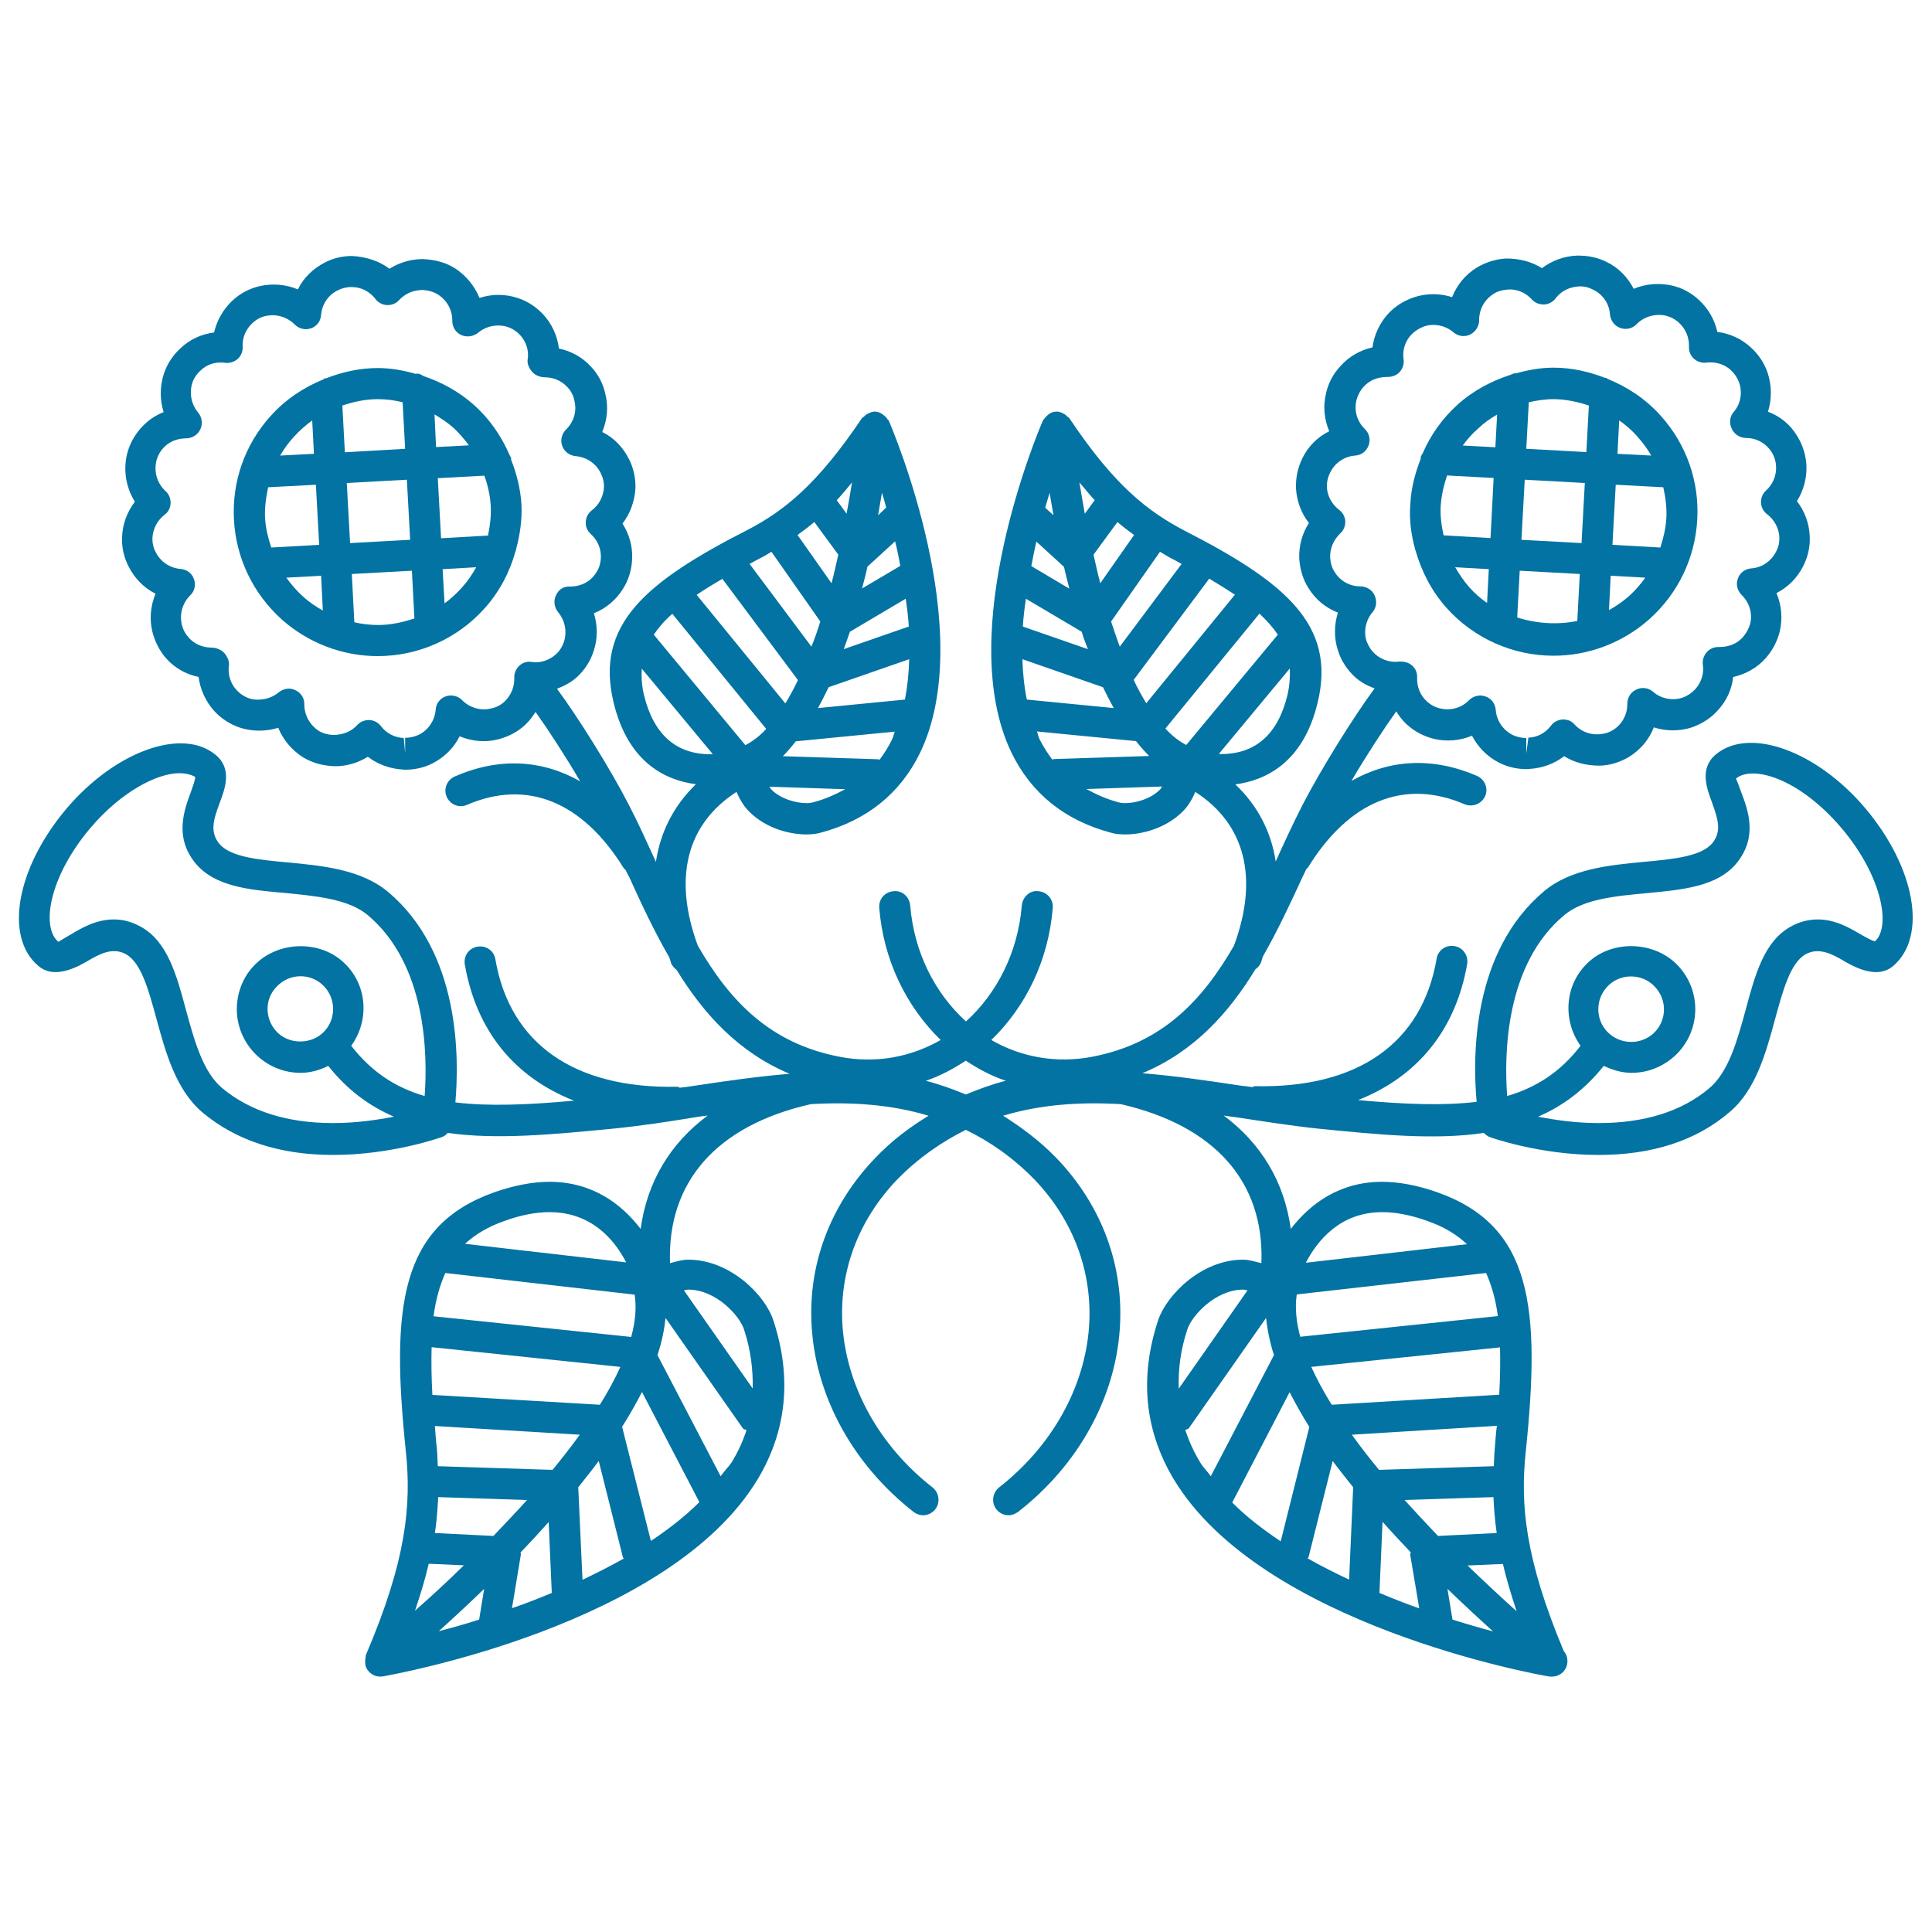
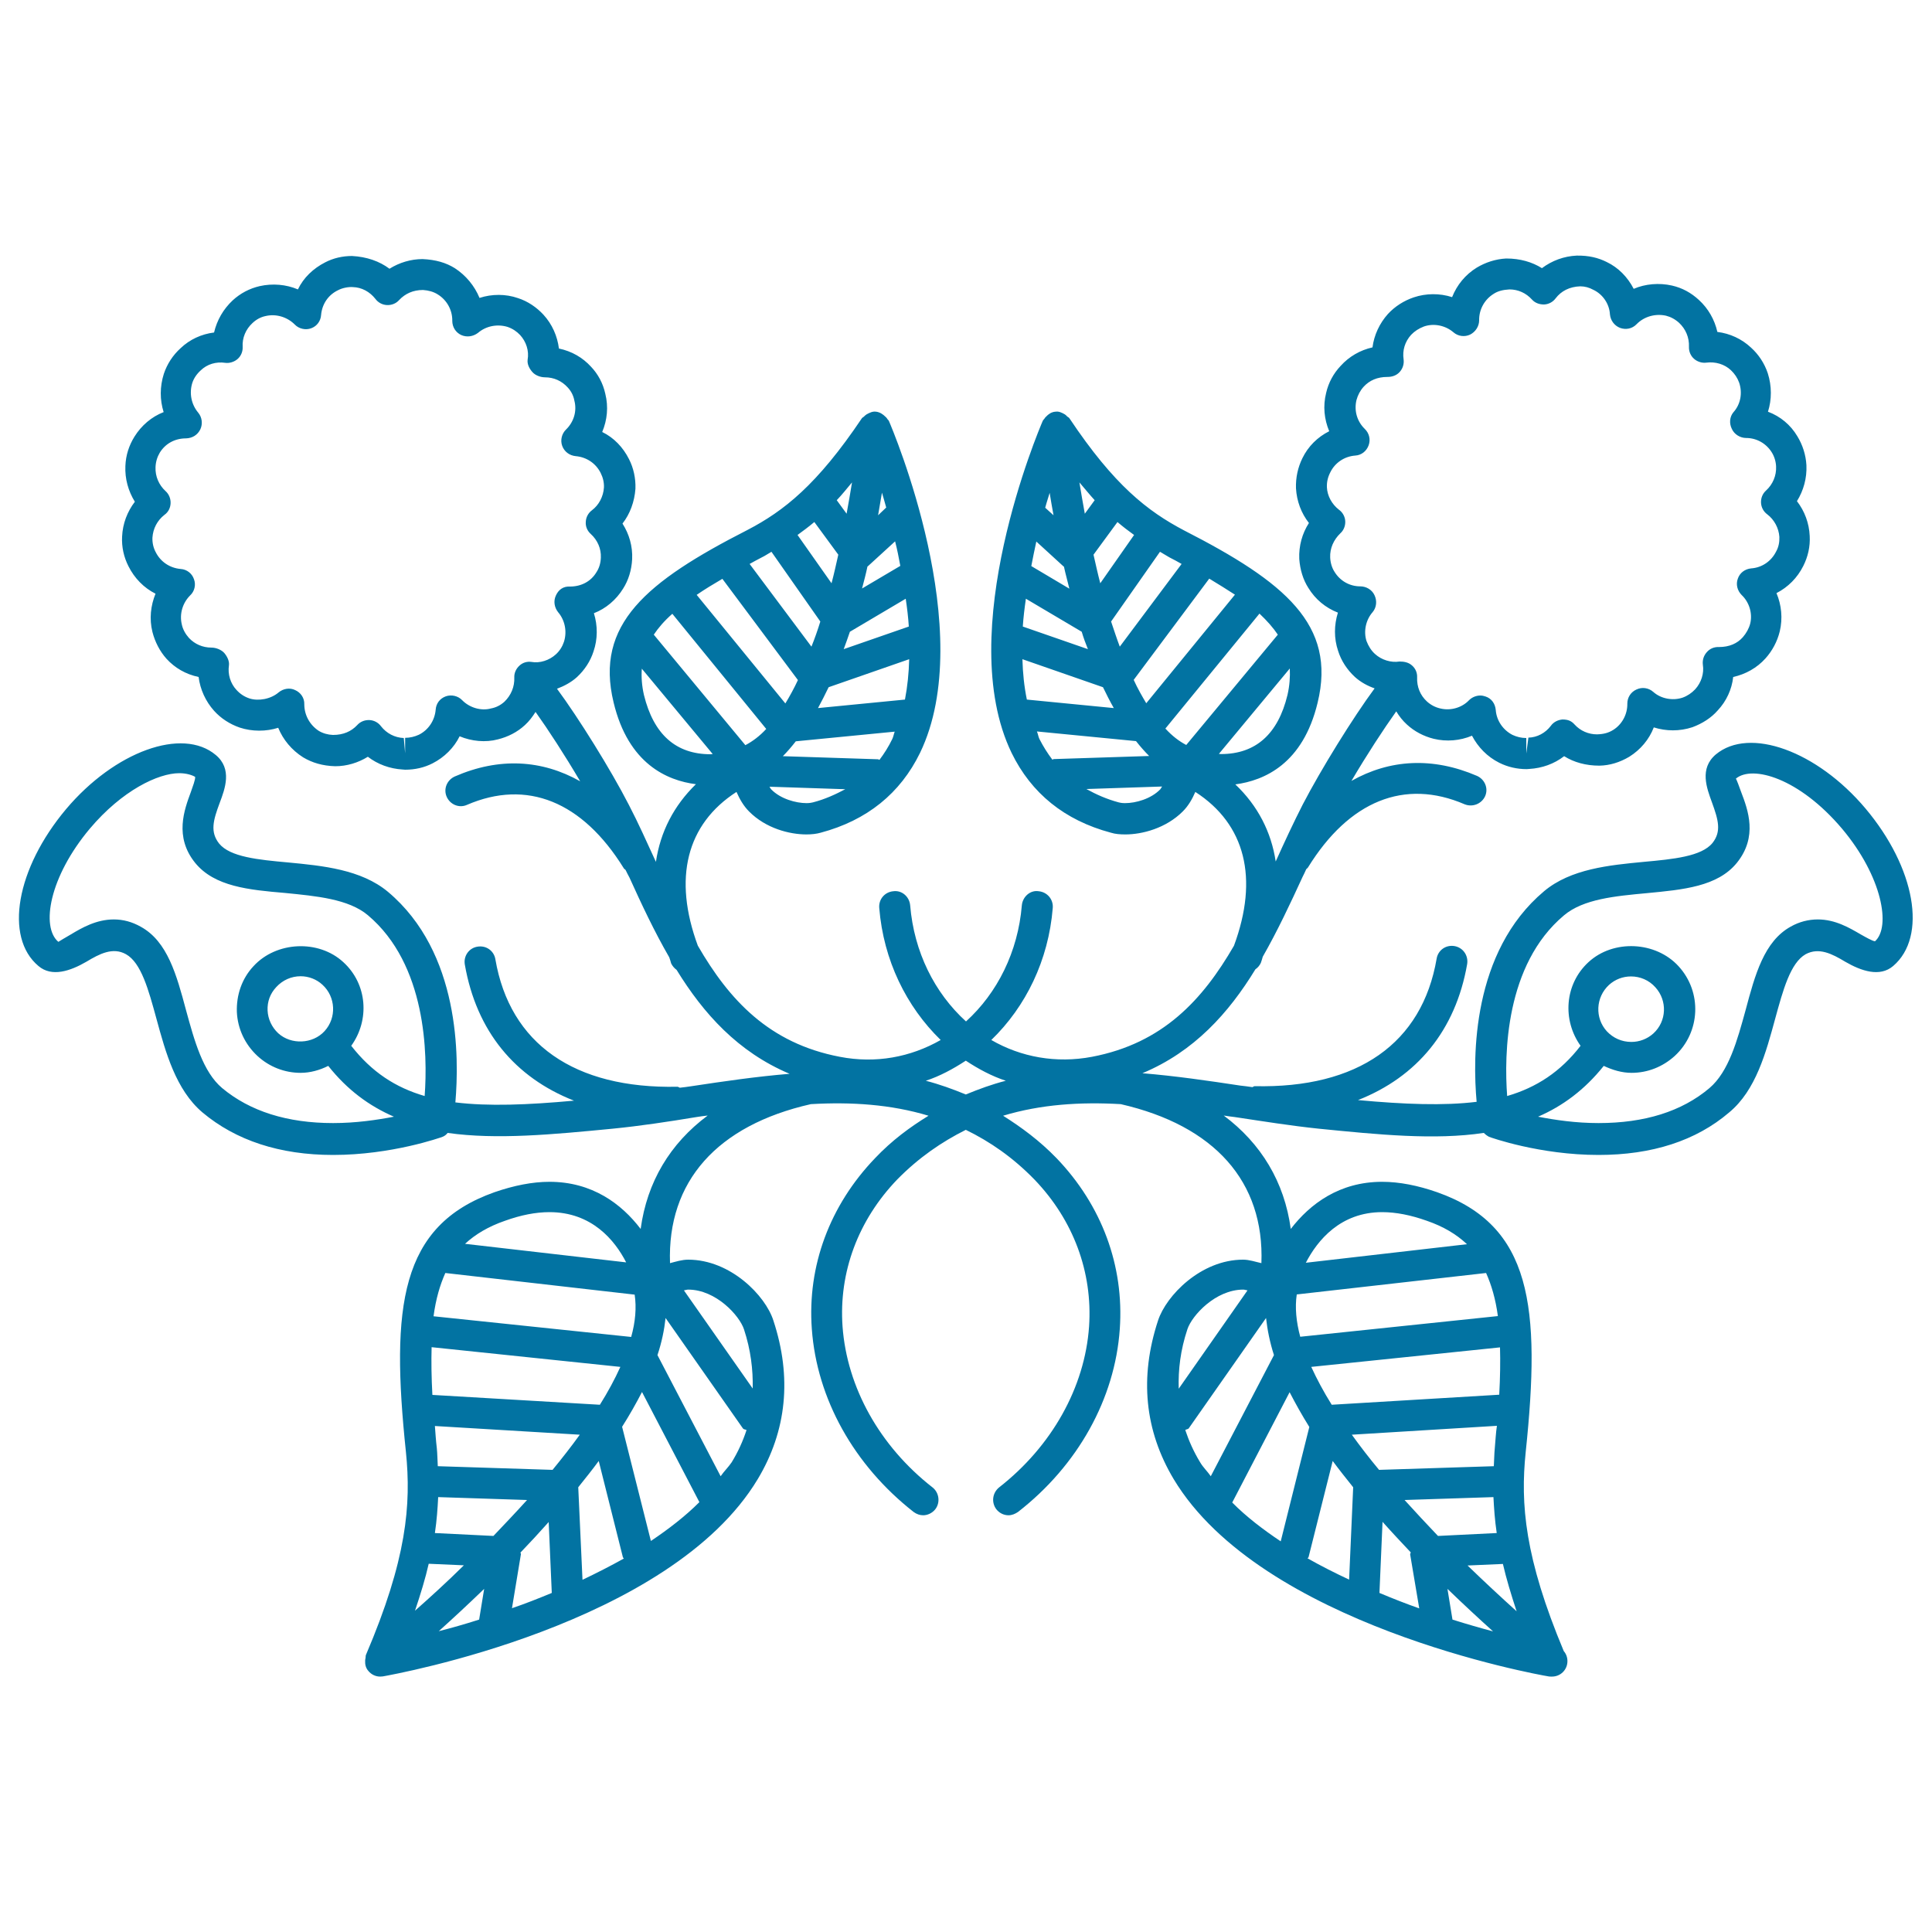
<svg xmlns="http://www.w3.org/2000/svg" viewBox="0 0 1000 1000" style="fill:#0273a2">
  <title>Two Opened Flowers With A Couple Of Buds Surrounded By Leaves On Vines SVG icon</title>
  <g>
    <g>
      <path d="M965.6,418.5c-25.1-29.8-60.1-42.5-77.5-28c-8.6,7.3-4.7,17.4-2,24.8c3.3,9.1,5,15,0.3,21c-5.7,7-20.3,8.4-35.6,9.8c-17.8,1.7-37.8,3.6-51.6,15.2c-37.4,31.4-37,85.8-34.9,109c-17.1,2.1-37.4,1.3-61.4-0.9c30.5-12,50.5-36,56.5-70.4c0.7-4.4-2.1-8.5-6.5-9.3c-4.6-0.8-8.6,2.2-9.3,6.5c-7.5,43.8-40.8,67.2-94.2,66c-0.5,0-0.7,0.4-1.2,0.5c-2.1-0.3-4.1-0.6-6.2-0.8c-16.5-2.5-33.6-5-50.7-6.4c26.8-11.2,44.7-31.2,58.5-53.8c1.2-0.8,2.2-2,2.8-3.3c0.4-1.1,0.7-2.1,1-3.2c7.7-13.5,14.3-27.6,20.6-41.3c0.7-1.4,1.3-2.6,1.9-4c0.3-0.3,0.7-0.6,0.9-0.9c21.3-34.5,50-46.1,81.1-32.7c4,1.6,8.7-0.1,10.6-4.2c1.8-4.1-0.2-8.7-4.2-10.5c-23-9.9-45.2-8.6-65,2.6c8-13.6,16.7-26.9,23.2-36c1.5,2.5,3.3,4.8,5.5,6.8c3.9,3.6,8.7,6.1,13.9,7.4c6.6,1.6,13.6,1,19.8-1.6c3.1,5.9,7.9,10.9,14.1,14c4.4,2.2,9.2,3.3,14.2,3.3c0.1,0,1.3-0.1,1.4-0.1c6.6-0.4,12.8-2.6,18-6.6c5.1,3.2,11.3,4.9,18.2,4.9c0.1,0,0.1,0,0.1,0c5.3-0.1,10.5-1.7,15.4-4.6c5.9-3.7,10.3-9,12.7-15.2c6.4,2,13.3,2.1,20-0.1c5.1-1.9,9.7-4.8,13.1-8.7c4.5-4.8,7.3-10.9,8-17.3c6.4-1.4,12.3-4.7,16.7-9.6c3.5-3.9,6.1-8.7,7.4-14c1.6-6.7,0.9-13.7-1.7-19.8c6-3.1,10.8-7.9,13.9-14.1c2.4-4.8,3.6-10,3.3-15.5c-0.3-6.6-2.6-12.8-6.6-18c3.4-5.5,5.2-11.9,4.9-18.6c-0.3-5.4-2-10.6-4.7-15c-3.5-5.9-8.8-10.3-15.2-12.7c2-6.3,2-13.3-0.1-19.9c-1.7-5.1-4.7-9.7-8.7-13.3c-4.8-4.5-10.9-7.3-17.4-8.1c-1.4-6.3-4.7-12.1-9.5-16.5c-4.1-3.8-8.7-6.3-14-7.5c-6.6-1.5-13.8-0.9-19.8,1.7c-3.1-6-7.9-11-14-13.9c-4.4-2.2-9.3-3.4-15.5-3.3c-6.6,0.3-12.8,2.6-18,6.5c-5.1-3.2-11.3-5-18.4-5c-0.1,0-0.1,0-0.2,0c-5.4,0.3-10.6,2-15.1,4.7c-5.9,3.6-10.3,9-12.8,15.3c-6.4-2.1-13.6-2-19.8,0.1c-5.1,1.7-9.8,4.7-13.4,8.6c-4.4,4.9-7.2,11-8,17.3c-6.3,1.4-12.1,4.7-16.5,9.6c-3.7,3.9-6.3,8.7-7.5,14c-1.7,6.8-1,13.6,1.6,19.8c-6,3-10.9,7.8-13.9,14c-2.3,4.7-3.5,10-3.3,15.6c0.4,6.6,2.7,12.8,6.7,17.9c-3.5,5.4-5.3,11.9-5,18.6c0.4,5.6,2,10.8,4.7,15c3.6,5.9,8.9,10.3,15.3,12.8c-2,6.4-2.1,13.3,0.1,19.8c1.6,5.1,4.6,9.7,8.7,13.5c3,2.7,6.5,4.6,10.2,5.9c-11.1,15-27.7,41.8-37.2,60.1c-4.8,9.4-9.4,19.3-14,29.5C658,430.6,651,417,639.4,406c15-2,35-10.6,42.6-42.3c9.8-40.3-16.8-62.4-69.2-89.2c-18.8-9.9-36.1-23.3-59.2-57.9c-0.3-0.5-0.8-0.7-1.2-1c-0.4-0.5-0.7-0.7-1.2-1.1c-1.7-1-3.3-1.7-4.9-1.4l0,0c-0.1,0-0.1,0-0.1,0s0,0-0.1,0c-1.9,0.2-3.4,1.2-4.7,2.6c-0.3,0.3-0.7,0.7-0.8,1c-0.3,0.4-0.7,0.7-0.9,1.2c-1.9,4.4-46.4,109.1-16.1,171.8c10.2,20.9,27.4,34.9,51.4,41.3c2.2,0.7,4.7,0.9,7.5,0.9c8.7,0,21-3.2,29.7-11.9c2.9-2.9,4.9-6.4,6.5-10.1c25.9,16.7,32.9,44.7,20,79.6c-16.2,28-36.8,50.5-73.5,57.5c-18.5,3.5-36.7,0.2-52.1-8.7c17.9-17.3,29.6-41.3,31.8-68.3c0.4-4.5-2.9-8.3-7.3-8.7c-4.4-0.7-8.3,2.9-8.7,7.3c-2,24.1-12.7,45.4-28.9,60.1c-16.3-14.8-26.9-36-28.9-60.1c-0.4-4.5-4.3-7.9-8.7-7.3c-4.5,0.4-7.7,4.2-7.3,8.7c2.2,27,14,51,31.8,68.3c-15.6,8.9-33.6,12.3-52.2,8.7c-36.7-7-57.3-29.5-73.5-57.5c-12.9-34.9-5.9-62.9,20-79.6c1.6,3.6,3.6,7.2,6.5,10.1c8.7,8.8,21,11.9,29.7,11.9c2.8,0,5.3-0.3,7.4-0.9c24-6.4,41.2-20.4,51.4-41.3c30.3-62.7-14.2-167.4-16.1-171.8c-0.2-0.5-0.7-0.7-0.9-1.2c-0.3-0.5-0.6-0.7-0.9-1c-1.3-1.3-2.8-2.3-4.7-2.6c-0.1,0-0.1,0-0.1,0s0,0-0.1,0l0,0c-1.6-0.3-3.3,0.5-4.9,1.4c-0.6,0.4-0.9,0.7-1.4,1.2c-0.4,0.3-0.8,0.5-1,0.8c-23.2,34.5-40.4,48-59.2,57.8c-52.5,26.8-79.1,48.9-69.3,89.3c7.6,31.7,27.6,40.4,42.6,42.3c-11.4,11.1-18.4,24.6-20.7,40.2c-4.6-10-9.1-20.1-14-29.5c-9.4-18.3-26.1-45.1-37.2-60.1c3.7-1.4,7.3-3.3,10.3-6c4-3.7,7-8.3,8.6-13.3c2.2-6.4,2.2-13.4,0.2-19.8c6.2-2.4,11.5-6.9,15.1-12.7c2.8-4.4,4.4-9.6,4.7-15.3c0.3-6.6-1.5-12.9-5-18.4c3.9-5,6.2-11.3,6.7-18c0.2-5.4-1-10.8-3.3-15.3c-3.1-6.2-7.9-11.2-13.9-14.1c2.6-6.2,3.3-13,1.6-19.8c-1.2-5.4-3.7-10.1-7.4-14c-4.3-4.7-9.9-8-16.6-9.4c-0.8-6.4-3.5-12.6-8-17.5c-3.6-3.9-8.2-7-13.2-8.6c-6.3-2.2-13.5-2.2-19.9-0.1c-2.6-6.3-7.1-11.7-12.8-15.4c-4.5-2.8-9.8-4.4-16.7-4.7c-6,0-12,1.8-17.1,5c-5.2-3.9-11.8-6.2-19.4-6.6c-4.9,0-9.7,1.1-13.9,3.3c-6.1,3.1-11.2,7.9-14.1,14c-6.1-2.6-13.1-3.2-19.8-1.7c-5.2,1.2-10,3.7-14,7.4c-4.8,4.5-8.1,10.2-9.6,16.6c-6.5,0.8-12.6,3.6-17.3,8.1c-4,3.6-7,8.2-8.7,13.3c-2.1,6.6-2.1,13.5-0.1,19.8c-6.2,2.4-11.5,6.9-15.1,12.7c-2.8,4.5-4.5,9.6-4.7,15.2c-0.3,6.6,1.5,13,4.9,18.5c-3.9,5.1-6.3,11.3-6.6,18c-0.3,5.4,0.9,10.7,3.3,15.4c3.1,6.2,8,11.2,14,14.2c-2.5,6.1-3.3,13-1.6,19.8c1.3,5.1,3.8,10,7.3,13.9c4.3,4.7,9.9,8,16.6,9.4c0.8,6.4,3.6,12.6,8,17.5c3.5,3.9,8.1,6.9,13.3,8.7c6.4,2.1,13.6,2.1,19.9,0.1c2.5,6.1,6.9,11.5,12.9,15.3c4.7,2.8,10,4.4,16.6,4.6c6,0,11.9-1.8,16.9-4.9c5.1,3.9,11.3,6.2,18,6.6c0.1,0,1.2,0.1,1.3,0.1c5.1,0,9.9-1.1,14.2-3.3c6.1-3.1,11.1-8.1,14-14c6.2,2.6,13.4,3.3,19.8,1.6c5.2-1.3,10-3.7,14-7.4c2.2-2,3.9-4.3,5.5-6.8c6.5,9.1,15.1,22.3,23.1,35.9c-19.8-11.2-42-12.5-64.9-2.5c-4,1.8-6,6.4-4.2,10.5c1.8,4.1,6.5,6,10.5,4.2c31-13.4,59.7-1.8,81.1,32.7c0.2,0.5,0.7,0.6,1,1c0.6,1.3,1.3,2.6,2,3.9c6.2,13.7,12.8,27.8,20.6,41.3c0.4,1.1,0.7,2.1,1,3.2c0.7,1.4,1.7,2.5,2.8,3.3c13.9,22.6,31.7,42.5,58.5,53.8c-17.1,1.4-34.2,3.9-50.7,6.4c-2,0.3-4.1,0.6-6.1,0.8c-0.5-0.1-0.7-0.5-1.3-0.5c-53.3,1.1-86.7-22.2-94.2-66c-0.7-4.3-4.7-7.3-9.3-6.5c-4.4,0.7-7.3,4.9-6.5,9.3c6,34.4,25.9,58.4,56.5,70.4c-24.1,2.2-44.3,3-61.4,0.9c2-23.3,2.5-77.6-34.9-109c-13.9-11.6-33.9-13.5-51.7-15.2c-15.4-1.4-30-2.8-35.7-9.8c-4.7-6-3.1-11.9,0.3-21c2.8-7.4,6.6-17.6-2-24.8c-17.3-14.6-52.4-1.8-77.5,28c-25.8,30.7-32.1,66.3-14.3,81.2c6.9,5.9,16.5,2.6,24.8-2.2c6.8-4.1,13.7-7.7,20.5-3.9c7.9,4.4,11.7,18.5,15.8,33.5c4.7,17.2,10,36.7,23.8,48.4c17.3,14.5,40,22,67.6,22c30.3,0,55.6-9,56.7-9.4c1-0.4,1.9-1.1,2.6-2c25.5,3.6,54.4,0.8,85.5-2.2c14.1-1.4,28.7-3.6,43.2-6c2-0.3,3.9-0.6,5.9-0.8c-19.5,14.5-31.4,34.4-34.7,58.7c-9.9-13-25.1-24.4-47.2-24.4c-8.8,0-18.4,1.9-28.5,5.4c-48.8,17.3-53.7,59-45.8,134.4c2.8,27.4,0.4,55.7-20.7,105.1c-0.2,0.5-0.1,1.1-0.2,1.6c-0.1,0.6-0.2,0.8-0.2,1.3c-0.1,2,0.3,3.7,1.5,5.2h0.1c0,0.1,0,0.1,0,0.1c1.6,2,3.9,3,6.2,3c0.5,0,0.9-0.1,1.4-0.1c6-1.1,148.6-26.6,194-102.1c15-25,17.8-52.7,8.1-82.1c-4.1-12.9-22.2-31.5-44.1-31.5c-3.2,0-6.3,1-9.4,1.8c-1.5-42.2,24.3-71.3,72.9-82.3c20.8-1.2,41.4,0.1,60.9,6c-9.6,5.9-18.9,12.7-27.7,22c-23.4,24.4-35.1,55.7-32.7,88.4c2.6,36.1,21.8,70.5,52.7,94.7c1.5,1.1,3.2,1.7,4.9,1.7c2.3,0,4.7-1.1,6.3-3.1c2.7-3.5,2-8.6-1.4-11.3c-27.3-21.3-44.3-51.7-46.6-83.3c-2-28.1,8.1-55.1,28.3-76.1c11.2-11.4,23.1-19.5,35.5-25.7c12.5,6.1,24.3,14.2,35.5,25.7c20.2,21,30.2,48,28.3,76.1c-2.2,31.5-19.3,62-46.6,83.3c-3.4,2.8-4.1,7.7-1.4,11.3c1.6,2,3.9,3.1,6.3,3.1c1.8,0,3.4-0.7,4.9-1.7c31-24.1,50.2-58.6,52.7-94.7c2.3-32.7-9.3-64-32.7-88.4c-8.8-9.1-18.2-16-27.7-22c19.5-5.9,40-7.2,60.9-6c48.5,11.1,74.4,40.1,72.8,82.3c-3.2-0.7-6.2-1.8-9.5-1.8c-21.8,0-39.8,18.6-44,31.5c-9.7,29.5-6.9,57,8.1,82.1c45.4,75.5,188,101.1,194,102.1c0.5,0.1,0.9,0.1,1.4,0.1c0.2,0,0.3,0,0.4,0c4.4,0,8-3.5,8-8c0-2-0.7-3.8-1.9-5.2c-20.2-48.2-22.5-76.1-19.7-103c7.9-75.5,3.1-117.2-45.8-134.5c-10-3.5-19.6-5.4-28.5-5.4c-22.1,0-37.3,11.4-47.3,24.4c-3.3-24.3-15.3-44.2-34.7-58.7c2,0.3,3.9,0.6,5.8,0.8c14.6,2.2,29,4.5,43.3,6c31.1,3.1,60,6,85.5,2.2c0.7,0.7,1.6,1.4,2.7,2c1,0.4,26.3,9.4,56.7,9.4c27.6,0,50.4-7.3,67.6-22c13.9-11.5,19.1-31.2,23.8-48.4c4.1-15,7.9-29,15.8-33.5c6.9-3.7,13.7-0.2,20.5,3.9c8.3,4.8,17.9,8.1,24.8,2.2C997.7,484.8,991.4,449.2,965.6,418.5z M545.4,392.9c-0.3,0-0.5,0.3-0.7,0.3c-2.5-3.3-4.7-6.8-6.7-10.7c-0.6-1.2-0.7-2.6-1.3-3.9l51.3,5c2.2,2.8,4.5,5.4,6.8,7.7L545.4,392.9z M639.2,307.8L593.3,364c-2.2-3.7-4.5-7.7-6.5-12.1l39.1-52.4C630.7,302.4,635.2,305.2,639.2,307.8z M529.2,341.2l41.7,14.5c1.8,3.7,3.6,7.3,5.6,10.8l-45-4.4C530.1,355.3,529.4,348.4,529.2,341.2z M529.4,324.3c0.3-4.7,0.9-9.6,1.6-14.4l28.9,17.1c0.9,3.1,2,6,3.2,9L529.4,324.3z M545.3,266.7l-4.3-3.9c0.7-2.7,1.6-5.3,2.3-7.7C543.9,258.6,544.5,262.6,545.3,266.7z M550.5,293.2c0.1,0.1,0.2,0,0.2,0.1c0.8,3.8,1.9,7.6,2.8,11.4l-19.7-11.7c0.8-4.3,1.7-8.5,2.6-12.7L550.5,293.2z M666.4,359.7c-4.9,20.3-16.5,30.6-34.4,30.6c-0.5,0-0.7-0.1-1.1-0.1l36.7-44.2C667.8,350.4,667.5,354.9,666.4,359.7z M661.4,328.5L614,385.6c-3.8-2-7.3-4.7-10.8-8.5l48.7-59.5C655.8,321.3,659,324.9,661.4,328.5z M611.6,291.9l-32,42.8c-1.6-4.2-3-8.6-4.5-13l25.3-36.1c1.6,0.9,3.3,2,4.9,2.9C607.7,289.7,609.5,290.7,611.6,291.9z M587,276.9l-17.5,25c-1.3-4.9-2.4-10-3.5-14.8l12.4-16.9C581.3,272.7,584.1,274.8,587,276.9z M566.6,258.9l-5.1,7c-1-5.6-2-11.1-2.8-16.2C561.4,252.8,564.1,256.2,566.6,258.9z M582.3,415.7c-1.8,0-2.9-0.3-3.3-0.4c-6.3-1.7-11.6-4.1-16.7-6.9l39.2-1.3c-0.4,0.5-0.5,0.9-0.9,1.4C595.8,413.5,587.9,415.7,582.3,415.7z M710.5,316.8c2-2.4,2.3-5.8,1-8.6c-1.3-3-4.4-4.7-7.4-4.7c-5.5,0-10.5-2.8-13.4-7.6c-1.3-2-2.1-4.7-2.2-7.4c-0.2-4.7,1.8-9.1,5.2-12.4c1.8-1.6,2.7-3.9,2.6-6.3c-0.1-2.3-1.3-4.6-3.3-6c-3.6-2.8-6-7.1-6.2-11.6c-0.1-2.8,0.5-5.3,1.8-7.8c2.4-4.9,7.3-8.2,12.9-8.6c3.2-0.2,5.8-2.3,6.9-5.3c1.1-3,0.3-6.3-2-8.5c-4-3.9-5.6-9.4-4.3-14.9c0.7-2.6,1.9-4.9,3.7-6.9c3-3.3,7.1-5.1,12.3-5.1c0.1,0,0.1,0,0.1,0c2.4,0,4.7-0.8,6.3-2.6c1.6-1.8,2.3-4.1,2-6.5c-0.7-4.6,0.7-9.2,3.9-12.7c1.8-1.9,4-3.3,6.6-4.3c5.1-1.8,11.1-0.6,15.3,3c2.4,2.1,5.8,2.5,8.6,1.2c2.8-1.4,4.7-4.3,4.7-7.4c-0.1-5.6,2.8-10.8,7.5-13.7c2.1-1.4,4.7-2.1,8.2-2.3c4.5,0,8.6,1.9,11.6,5.2c1.6,1.8,3.8,2.6,6.3,2.6c2.4-0.1,4.6-1.3,6-3.2c2.9-3.8,7.2-6,12.7-6.2c2.4,0,4.6,0.6,6.8,1.8c4.9,2.3,8.3,7.3,8.6,12.7c0.3,3.1,2.2,5.8,5.2,7c3,1.1,6.3,0.5,8.6-1.9c3.9-4,9.7-5.6,15.2-4.4c2.4,0.6,4.7,1.8,6.8,3.7c3.4,3.2,5.3,7.6,5.1,12.4c-0.1,2.4,0.9,4.7,2.6,6.2c1.8,1.6,4.3,2.3,6.4,2c4.7-0.6,9.4,0.8,12.7,3.9c2,1.9,3.4,4,4.3,6.5c1.8,5.4,0.7,11.2-3,15.3c-2,2.4-2.2,5.8-0.8,8.6c1.3,2.9,4.4,4.7,7.4,4.7c5.4,0,10.4,2.8,13.3,7.5c1.3,2.1,2.1,4.7,2.2,7.3c0.2,4.7-1.7,9.2-5.2,12.4c-1.8,1.6-2.7,3.9-2.6,6.3c0.1,2.4,1.3,4.6,3.2,6c3.7,2.8,6,7.2,6.3,11.7c0.1,2.7-0.4,5.3-1.7,7.6c-2.5,5-7.3,8.3-12.9,8.7c-3.2,0.3-5.9,2.3-6.9,5.3c-1.1,2.9-0.3,6.2,2,8.5c3.9,3.7,5.7,9.5,4.4,14.8c-0.7,2.6-2,4.9-3.8,7c-2.9,3.3-7.1,5.1-12.3,5.1c0,0-0.1,0-0.1,0c-2.4-0.1-4.7,0.8-6.3,2.7c-1.6,1.8-2.3,4.1-2,6.5c0.7,4.4-0.8,9.2-4,12.7c-1.8,1.9-4,3.4-6.5,4.3c-5.1,1.7-11.2,0.6-15.2-3c-2.4-2.1-5.8-2.6-8.7-1.2c-2.9,1.3-4.7,4.1-4.7,7.3c0.1,5.6-2.8,10.8-7.3,13.6c-2.4,1.5-4.9,2.2-8.4,2.3c-4.4,0-8.6-1.8-11.6-5.1c-1.6-1.8-3.3-2.6-6.3-2.6c-2.3,0.2-4.6,1.3-6,3.3c-2.8,3.7-7.1,6-11.6,6.1L790,390v-8c-2.6,0-4.9-0.6-7.1-1.6c-4.9-2.5-8.3-7.4-8.7-12.9c-0.3-3.3-2.2-6-5.3-7c-0.8-0.3-1.8-0.5-2.7-0.5c-2,0-4.2,0.8-5.8,2.4c-3.7,3.9-9.5,5.6-14.9,4.3c-2.6-0.6-4.9-1.8-6.9-3.6c-3.5-3.2-5.3-7.6-5.1-12.5c0.1-2.3-0.8-4.6-2.7-6.2c-1.8-1.6-4.1-2-6.4-2c-4.4,0.7-9.3-0.8-12.7-3.9c-2-1.8-3.4-4.1-4.4-6.7C705.7,326.8,706.9,320.9,710.5,316.8z M373.9,299.6L413,352c-2,4.3-4.2,8.3-6.5,12.1l-45.9-56.2C364.5,305.2,369.1,302.4,373.9,299.6z M428.9,355.7l41.7-14.5c-0.2,7.2-0.9,14.2-2.2,20.9l-45,4.4C425.3,363,427.1,359.4,428.9,355.7z M466,292.9l-19.8,11.7c1-3.8,2-7.6,2.8-11.4c0.1-0.1,0.2,0,0.2-0.1l14.1-12.9C464.4,284.4,465.2,288.6,466,292.9z M454.5,266.7c0.7-4.1,1.4-8,2-11.7c0.7,2.5,1.5,5,2.2,7.7L454.5,266.7z M439.9,327l28.9-17.1c0.7,4.7,1.3,9.6,1.6,14.4L436.7,336C437.8,333,438.9,330,439.9,327z M411.9,383.7l51.2-5c-0.5,1.3-0.7,2.7-1.3,3.9c-1.9,3.9-4.1,7.4-6.6,10.7c-0.3,0-0.5-0.3-0.7-0.3l-49.3-1.6C407.5,389.1,409.8,386.4,411.9,383.7z M420.8,415.3c-0.5,0.1-1.6,0.4-3.3,0.4c-5.6,0-13.5-2.2-18.3-7.1c-0.5-0.5-0.6-1-0.9-1.4l39.2,1.3C432.4,411.2,427,413.7,420.8,415.3z M441,249.7c-0.8,5.1-1.8,10.6-2.8,16.2l-5.1-7C435.7,256.2,438.4,252.8,441,249.7z M421.5,270.2l12.4,16.9c-1.1,4.9-2.2,9.9-3.5,14.8l-17.6-25C415.7,274.8,418.5,272.7,421.5,270.2z M399.3,285.6l25.3,36.1c-1.4,4.5-2.9,8.8-4.6,13l-32-42.8c2.1-1.2,4-2.2,6.3-3.4C396,287.7,397.7,286.5,399.3,285.6z M348,317.7l48.6,59.6c-3.3,3.6-7,6.4-10.8,8.4l-47.4-57.2C340.8,324.9,343.9,321.3,348,317.7z M333.3,359.7c-1.1-4.8-1.4-9.3-1.1-13.6l36.7,44.2c-0.5,0-0.7,0.1-1.1,0.1C349.8,390.4,338.3,380.1,333.3,359.7z M268.9,344.5c-1.8,1.6-2.8,3.9-2.7,6.1c0.2,4.9-1.7,9.3-5.1,12.6c-2,1.8-4.3,3-7,3.5c-5.1,1.4-11.1-0.4-14.9-4.3c-2.1-2.2-5.5-3-8.4-2c-3.1,1.1-5.1,3.7-5.3,7c-0.5,5.5-3.7,10.4-8.7,12.9c-2.2,1-4.6,1.6-7.1,1.6v8L209,382c-4.7-0.2-8.9-2.4-11.8-6.1c-1.4-1.9-3.6-3.1-6-3.2c-0.2,0-0.3,0-0.4,0c-2.2,0-4.4,0.9-5.9,2.6c-3.1,3.3-7.2,5.1-12.5,5.1h-0.1c-2.6-0.1-5.1-0.8-7.3-2.1c-4.7-3.1-7.5-8.2-7.5-13.8c0.1-3.2-1.8-6-4.7-7.3c-2.8-1.4-6.2-0.8-8.6,1.2c-4.1,3.5-10.5,4.6-15.1,3.1c-2.7-0.9-4.9-2.4-6.7-4.4c-3.1-3.3-4.6-8.1-3.9-12.7c0.3-2.2-0.9-4.6-2.4-6.4c-1.5-1.7-4.3-2.8-6.6-2.8c-4.6,0-8.7-1.8-11.7-5c-1.8-2-3.2-4.5-3.7-7c-1.3-5.4,0.4-11.1,4.3-15c2.3-2.1,3.1-5.5,2-8.4c-1-3-3.7-5.1-6.9-5.3c-5.6-0.5-10.4-3.7-12.9-8.7c-1.2-2.2-1.8-4.8-1.7-7.5c0.3-4.7,2.5-8.9,6.2-11.8c2-1.4,3.1-3.6,3.2-6c0.1-2.3-0.8-4.7-2.6-6.3c-3.5-3.2-5.4-7.7-5.2-12.4c0.1-2.8,0.9-5.3,2.2-7.5c2.9-4.7,7.8-7.4,13.6-7.4c3.3-0.1,6-1.8,7.4-4.7c1.3-2.8,0.9-6.2-1.1-8.6c-3.6-4.3-4.7-10-3.1-15.3c0.8-2.5,2.3-4.7,4.4-6.6c3.3-3.2,7.9-4.6,12.7-3.9c2.2,0.3,4.7-0.5,6.4-2c1.8-1.6,2.7-3.9,2.6-6.2c-0.3-4.7,1.6-9.2,5.1-12.4c2-1.9,4.3-3.1,6.7-3.6c5.4-1.3,11.2,0.4,15.2,4.4c2.1,2.2,5.6,3,8.5,1.9c3-1.1,4.9-3.8,5.1-6.9c0.5-5.6,3.7-10.4,8.8-12.8c2-1.1,5.3-1.8,7.6-1.6c4.6,0.1,8.8,2.4,11.7,6.1c1.4,1.9,3.6,3.1,6,3.2c2.4,0.1,4.7-0.8,6.3-2.6c3.1-3.3,7.2-5.2,12.3-5.2c0.1,0,0.1,0,0.1,0c2.8,0.2,5.4,0.9,7.6,2.3c4.7,2.9,7.6,8.1,7.5,13.7c0,3.2,1.8,6,4.6,7.3c2.9,1.3,6.2,0.8,8.7-1.1c4.2-3.6,10-4.7,15.3-3.1c2.6,0.9,4.7,2.3,6.5,4.2c3.2,3.5,4.7,8.2,3.9,12.8c-0.3,2.3,0.9,4.6,2.4,6.3c1.5,1.8,4.3,2.8,6.6,2.8c4.6,0,8.7,1.9,11.7,5.2c1.8,1.9,3,4.2,3.5,6.9c1.4,5.4-0.3,11-4.3,14.9c-2.2,2.1-3.1,5.5-2,8.5c1.1,3,3.8,5,7,5.3c5.6,0.5,10.4,3.7,12.9,8.7c1.2,2.4,1.8,4.9,1.7,7.5c-0.3,4.7-2.6,9.1-6.2,11.8c-1.9,1.4-3.1,3.6-3.2,6c-0.2,2.4,0.8,4.7,2.6,6.3c3.5,3.2,5.4,7.6,5.2,12.2c-0.1,2.9-0.9,5.5-2.3,7.6c-2.8,4.7-7.8,7.4-13.7,7.4c-3.5-0.2-6,1.7-7.3,4.7c-1.3,2.8-0.8,6.1,1.2,8.6c3.5,4.1,4.7,10,3,15.3c-0.8,2.4-2.2,4.7-4.2,6.5c-3.4,3.1-8.3,4.7-12.7,3.9C272.9,342.3,270.6,342.9,268.9,344.5z M172.4,581.3c-23.7,0-43-6.1-57.4-18.1c-10-8.4-14.4-24.6-18.7-40.3c-4.9-18.3-9.6-35.6-23.4-43.2c-4.6-2.6-9.2-3.8-14-3.8c-9,0-16.5,4.3-22.3,7.8c-2.4,1.4-6,3.5-6.4,3.8c-9.1-7.7-4.7-33.6,16.3-58.6c16.7-19.8,35.4-28.7,46.3-28.7c3.5,0,6.5,0.9,8.2,1.9c0.2,1.3-1.3,5.2-2.2,7.8c-3.4,9.2-8.7,23.2,2.2,36.7c10,12.3,27.8,14,46.6,15.6c16.1,1.6,32.8,3.1,42.8,11.5c30.3,25.5,31,71.9,29.4,93.6c-15.1-4.4-27.4-12.4-38-26c9.6-13.3,8.4-31.9-4.1-43.3c-12.8-11.8-34.7-10.8-46.5,2.1c-6,6.4-8.9,14.9-8.6,23.7c0.4,8.7,4.2,16.8,10.7,22.8c6.1,5.6,14,8.7,22.3,8.7c5,0,9.9-1.4,14.3-3.6c9.9,12.5,21.3,20.8,34,26.3C195,579.7,184.2,581.3,172.4,581.3z M144,534.8c-3.3-3.1-5.3-7.3-5.5-11.8c-0.2-4.5,1.3-8.7,4.5-12.1c3.3-3.6,7.8-5.6,12.6-5.6c4.2,0,8.3,1.6,11.3,4.4c6.9,6.3,7.4,17.1,1.1,24C161.9,540.4,150.7,540.9,144,534.8z M373,764.1l-32.7-62.7c2.2-6.6,3.5-12.9,4.2-19.2l40,57.1c0.5,0.7,1.3,0.5,1.9,0.9c-1.9,5.8-4.4,11.3-7.7,16.7C377,759.4,374.7,761.6,373,764.1z M230.5,658.9l98,11.2c1,6.7,0.4,14-1.8,21.9l-102.3-10.7C225.6,672.3,227.7,665.2,230.5,658.9z M321.1,707.5c-2.9,6.4-6.4,12.9-10.6,19.6l-86.7-5.1c-0.5-9.1-0.6-17.2-0.4-24.7L321.1,707.5z M286,760.8l-59.4-1.9c-0.2-3.2-0.2-6.4-0.5-9.3c-0.5-4.2-0.7-7.6-1-11.5l75,4.5C295.7,748.7,291,754.7,286,760.8z M255.4,795l-30.3-1.5c1-6.7,1.4-12.8,1.7-18.6l46,1.5C267,782.8,261.2,788.9,255.4,795z M221.9,809.4l18.2,0.8c-8.8,8.7-17.4,16.5-25.3,23.5C217.7,825.1,220.2,816.9,221.9,809.4z M250.6,822.4l-2.6,15.9c-7.5,2.4-14.6,4.4-20.9,6C234,838.1,242,830.7,250.6,822.4z M269.4,803.6c4.9-5.1,9.8-10.4,14.6-15.8l1.6,36.7c-7,2.9-13.8,5.6-20.6,7.9l4.6-27.8C269.8,804.3,269.4,804,269.4,803.6z M299.3,769.8c3.6-4.5,7.3-9.1,10.6-13.6l12.5,49.8c0.1,0.3,0.3,0.4,0.5,0.7c-7,3.9-14.1,7.5-21.4,11L299.3,769.8z M322,738.5c3.8-6,7.2-12,10.3-18l29.7,57c-7.3,7.3-16,14-25.1,20.1L322,738.5z M261.3,631.9c8.3-3,16-4.5,23.1-4.5c21.9,0,33.8,14.5,39.7,26l-83.4-9.6C246.1,638.8,252.9,634.8,261.3,631.9z M385.1,688.1c3.5,10.7,4.7,20.8,4.5,30.6l-35.6-50.8c0.7-0.1,1.5-0.4,2.2-0.4C370.6,667.5,382.8,681,385.1,688.1z M769.2,658.9c2.8,6.3,4.9,13.4,6.1,22.3L673,691.9c-2.1-7.8-2.8-15.2-1.8-21.9L769.2,658.9z M621.2,756.9c-3.3-5.4-5.8-11-7.7-16.7c0.5-0.5,1.3-0.3,1.8-0.9l40-57.1c0.7,6.2,2,12.7,4.1,19.2l-32.7,62.7C625,761.6,622.7,759.5,621.2,756.9z M667.5,720.6c3.1,6,6.4,11.9,10.2,18l-14.8,59.2c-9.1-6.1-17.8-12.7-25.1-20.1L667.5,720.6z M677.3,806l12.5-49.8c3.4,4.6,7,9.1,10.6,13.6l-2.1,47.8c-7.3-3.4-14.4-7-21.5-11C676.9,806.3,677.3,806.2,677.3,806z M744.3,795c-5.8-6.1-11.6-12.3-17.3-18.6l46-1.5c0.3,5.8,0.7,11.9,1.7,18.6L744.3,795z M773.7,749.6c-0.3,2.9-0.3,6.2-0.5,9.3l-59.4,1.9c-5-6-9.7-12.1-14.1-18.2l75.1-4.6C774.2,741.9,774.1,745.4,773.7,749.6z M715.6,787.7c4.9,5.5,9.8,10.7,14.6,15.8c0,0.4-0.4,0.7-0.3,1.1l4.7,27.9c-6.8-2.4-13.7-5.1-20.6-8L715.6,787.7z M749.2,822.4c8.6,8.3,16.6,15.7,23.6,22c-6.4-1.7-13.4-3.7-21-6.1L749.2,822.4z M759.6,810.3l18.3-0.8c1.7,7.4,4.2,15.7,7.1,24.5C777,826.8,768.5,818.9,759.6,810.3z M776,721.9l-86.7,5.2c-4.2-6.7-7.7-13.3-10.6-19.6l97.7-10.1C776.6,704.7,776.5,712.8,776,721.9z M643.5,667.5c0.7,0,1.5,0.3,2.2,0.4l-35.6,50.9c-0.3-9.9,0.9-20,4.5-30.8C616.9,681,629.1,667.5,643.5,667.5z M715.4,627.4c7.1,0,14.8,1.5,23.2,4.5c8.4,2.9,15.2,6.9,20.7,12.1l-83.4,9.6C681.9,642,693.8,627.4,715.4,627.4z M479.2,559.4c7.3-2.4,14.1-6.1,20.7-10.4c6.5,4.3,13.4,8,20.7,10.4c-7.1,1.8-13.9,4.3-20.7,7.1C493.1,563.7,486.2,561.2,479.2,559.4z M970.5,487.2c-1.3-0.1-4.8-2.1-7.3-3.5c-6-3.5-13.3-7.8-22.3-7.8c-4.8,0-9.6,1.2-14,3.7c-13.8,7.6-18.5,24.9-23.4,43.3c-4.3,15.6-8.7,31.8-18.7,40.3c-14.3,12.1-33.6,18.1-57.4,18.1c-11.8,0-22.5-1.6-31.3-3.3c12.7-5.5,24.1-13.9,34-26.3c4.5,2.1,9.3,3.6,14.4,3.6c8.3,0,16.1-3.1,22.3-8.7c13.4-12.3,14.3-33.1,2-46.5c-11.8-12.9-33.7-14-46.6-2.1c-12.4,11.4-13.6,30-4.1,43.3c-10.4,13.5-22.9,21.6-38,26c-1.6-21.6-1-68,29.4-93.5c10-8.5,26.7-10,42.8-11.5c18.9-1.8,36.7-3.4,46.7-15.7c10.9-13.5,5.8-27.3,2.2-36.7c-0.9-2.6-2.4-6.5-2.7-6.9c8.5-7.1,32.7-0.4,55,26C974.3,453.8,978.8,479.8,970.5,487.2z M831.7,533.8c-6.3-6.9-5.8-17.6,1.1-24c3.2-2.9,7.2-4.4,11.4-4.4c4.7,0,9.3,1.9,12.6,5.6c6.3,6.9,5.9,17.6-1,23.9c-3.2,2.9-7.3,4.4-11.4,4.4C839.4,539.3,835,537.3,831.7,533.8z" />
-       <path d="M732.5,284.4c0,0.3,0.2,0.4,0.2,0.6c3.1,10.8,8.3,21,16,29.6c14.1,15.8,34.3,24.8,55.4,24.8c18.3,0,36-6.8,49.7-19c14.8-13.3,23.6-31.6,24.7-51.5c1.1-19.8-5.6-38.9-18.9-53.7c-7.6-8.5-17-14.8-27.3-19c-0.4-0.1-0.6-0.6-1-0.6c-0.2,0-0.3,0-0.5,0c0,0,0,0,0,0c-8.5-3.3-17.4-5.3-26.7-5.3c-6.7,0-13.3,1.2-19.6,3c-0.2,0-0.2-0.1-0.3-0.1c-1.2,0.1-1.8,0.7-2.7,0.9c-9.9,3.3-19.2,8.2-27,15.3c-7.9,7.1-14,15.7-18.1,25.2c-0.4,0.7-1,1.5-1.1,2.4c0,0.2,0.1,0.3,0.1,0.4c-2.9,7.3-5,15.2-5.4,23.3C729.3,269,730.4,276.8,732.5,284.4C732.5,284.4,732.5,284.4,732.5,284.4z M862.5,268.2c-0.3,5.2-1.5,10.2-3.1,15.2l-24.8-1.4l1.7-31.1l24.6,1.3C862.1,257.4,862.8,262.8,862.5,268.2z M818.6,281.1l-31.1-1.7l1.7-31.1l31.1,1.7L818.6,281.1z M771.5,278.5l-24.3-1.4c-1.1-5-1.8-10.1-1.5-15.3c0.4-5.4,1.6-10.7,3.3-15.7l24.1,1.3L771.5,278.5z M753.2,293.6l17.4,1l-0.9,17.5c-3.3-2.3-6.3-4.9-9-7.9C757.7,300.8,755.3,297.2,753.2,293.6z M785.3,319.6l1.3-24.2l31.1,1.7l-1.3,24.3C806.1,323.5,795.4,322.8,785.3,319.6z M832.8,315.8l0.9-17.8l17.9,1c-2.4,3.4-5.3,6.7-8.5,9.6C839.9,311.4,836.4,313.8,832.8,315.8z M854.7,235.8l-17.5-0.9l0.9-17.3c3.4,2.4,6.7,5.2,9.6,8.6C850.3,229.1,852.7,232.4,854.7,235.8z M822.4,209.9l-1.3,24.1l-31.1-1.7l1.3-24.1c4.1-0.9,8.4-1.6,12.7-1.6C810.4,206.6,816.6,208,822.4,209.9z M774.9,214.6l-0.9,16.9l-16.9-0.9c2.3-3.2,5-6.2,8.1-8.9C768.1,218.9,771.5,216.5,774.9,214.6z" />
-       <path d="M264.6,237.3c-0.1-0.7-0.7-1.2-0.9-1.9c-4.2-9.7-10.3-18.6-18.4-25.8c-7.6-6.8-16.5-11.7-26-14.9c-1-0.6-2-1.3-3.3-1.3c-0.2,0-0.4,0-0.5,0c-0.1,0-0.2,0.1-0.4,0.1c-6.3-1.8-12.8-3-19.6-3c-9.3,0-18.2,2-26.7,5.3c0,0,0,0,0,0c-0.1,0-0.3,0-0.5,0c-0.5,0-0.7,0.5-1,0.6c-10.3,4.2-19.7,10.5-27.3,19c-13.3,14.8-20,33.8-18.9,53.7c1.1,19.9,9.9,38.1,24.7,51.5c13.7,12.2,31.4,19,49.7,19c21.1,0,41.3-9,55.4-24.8c7.7-8.6,13-18.8,16-29.7c0-0.3,0.3-0.4,0.3-0.6c0-0.1-0.1-0.1-0.1-0.1c2-7.5,3.2-15.3,2.8-23.3c-0.5-8.2-2.5-15.9-5.4-23.3C264.5,237.5,264.6,237.5,264.6,237.3z M137.2,268.2c-0.3-5.5,0.5-10.8,1.6-16l24.7-1.3l1.7,31.1l-24.8,1.4C138.8,278.5,137.5,273.5,137.2,268.2z M179.5,250l31.1-1.7l1.7,31.1l-31.1,1.7L179.5,250z M226.6,247.5l24.1-1.3c1.8,5,3,10.2,3.3,15.7c0.3,5.3-0.4,10.3-1.4,15.3l-24.3,1.4L226.6,247.5z M242.7,230.5l-17,0.9l-0.8-16.9c3.4,2,6.8,4.3,9.9,7C237.7,224.3,240.4,227.3,242.7,230.5z M208.4,208.2l1.3,24.1l-31.2,1.8l-1.3-24.2c6-2,12-3.3,18.4-3.3C200,206.6,204.3,207.2,208.4,208.2z M161.6,217.6l0.9,17.3l-17.5,0.9c2-3.4,4.3-6.7,7.1-9.7C155,222.9,158.2,220.1,161.6,217.6z M148.2,299l18-1l0.9,18c-3.6-2-7.2-4.4-10.3-7.3C153.4,305.7,150.7,302.4,148.2,299z M183.4,322.1l-1.3-25l31.1-1.7l1.3,24.7c-6,2-12.3,3.4-18.8,3.4C191.5,323.5,187.4,323,183.4,322.1z M230.1,312.3l-1-17.7l17.4-1c-2.1,3.7-4.5,7.3-7.4,10.5C236.4,307.1,233.4,309.9,230.1,312.3z" />
    </g>
  </g>
</svg>